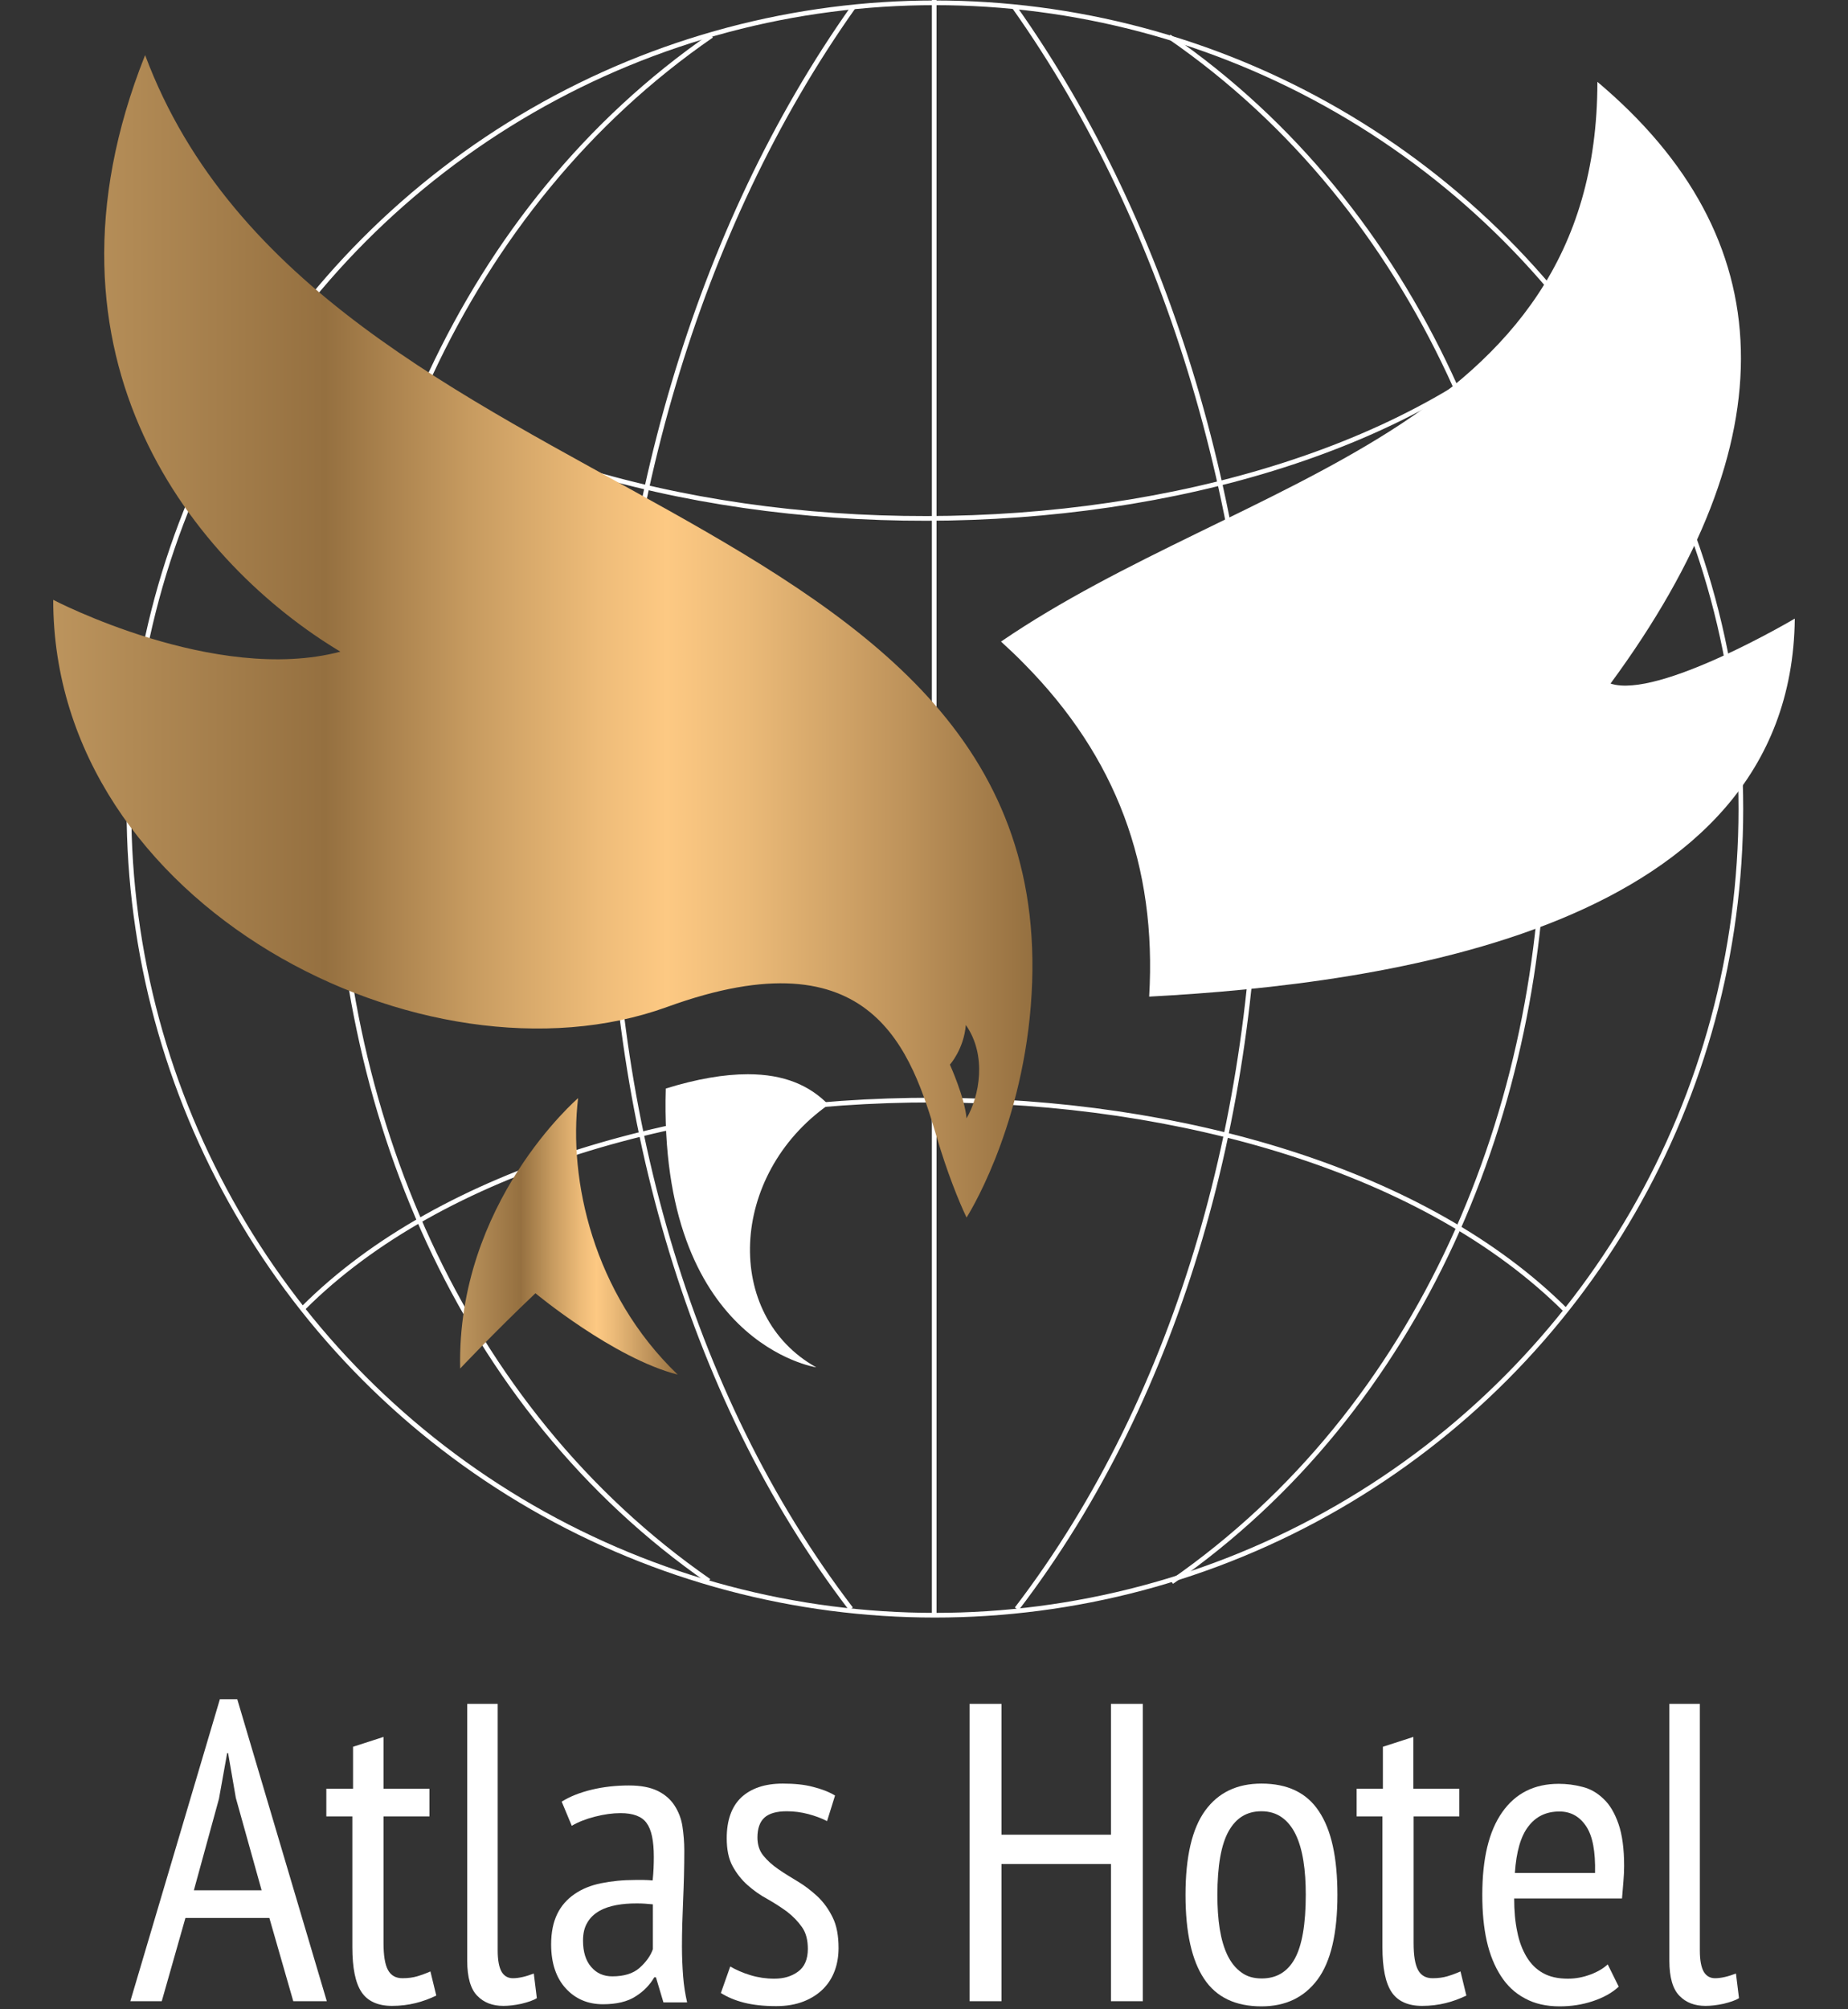
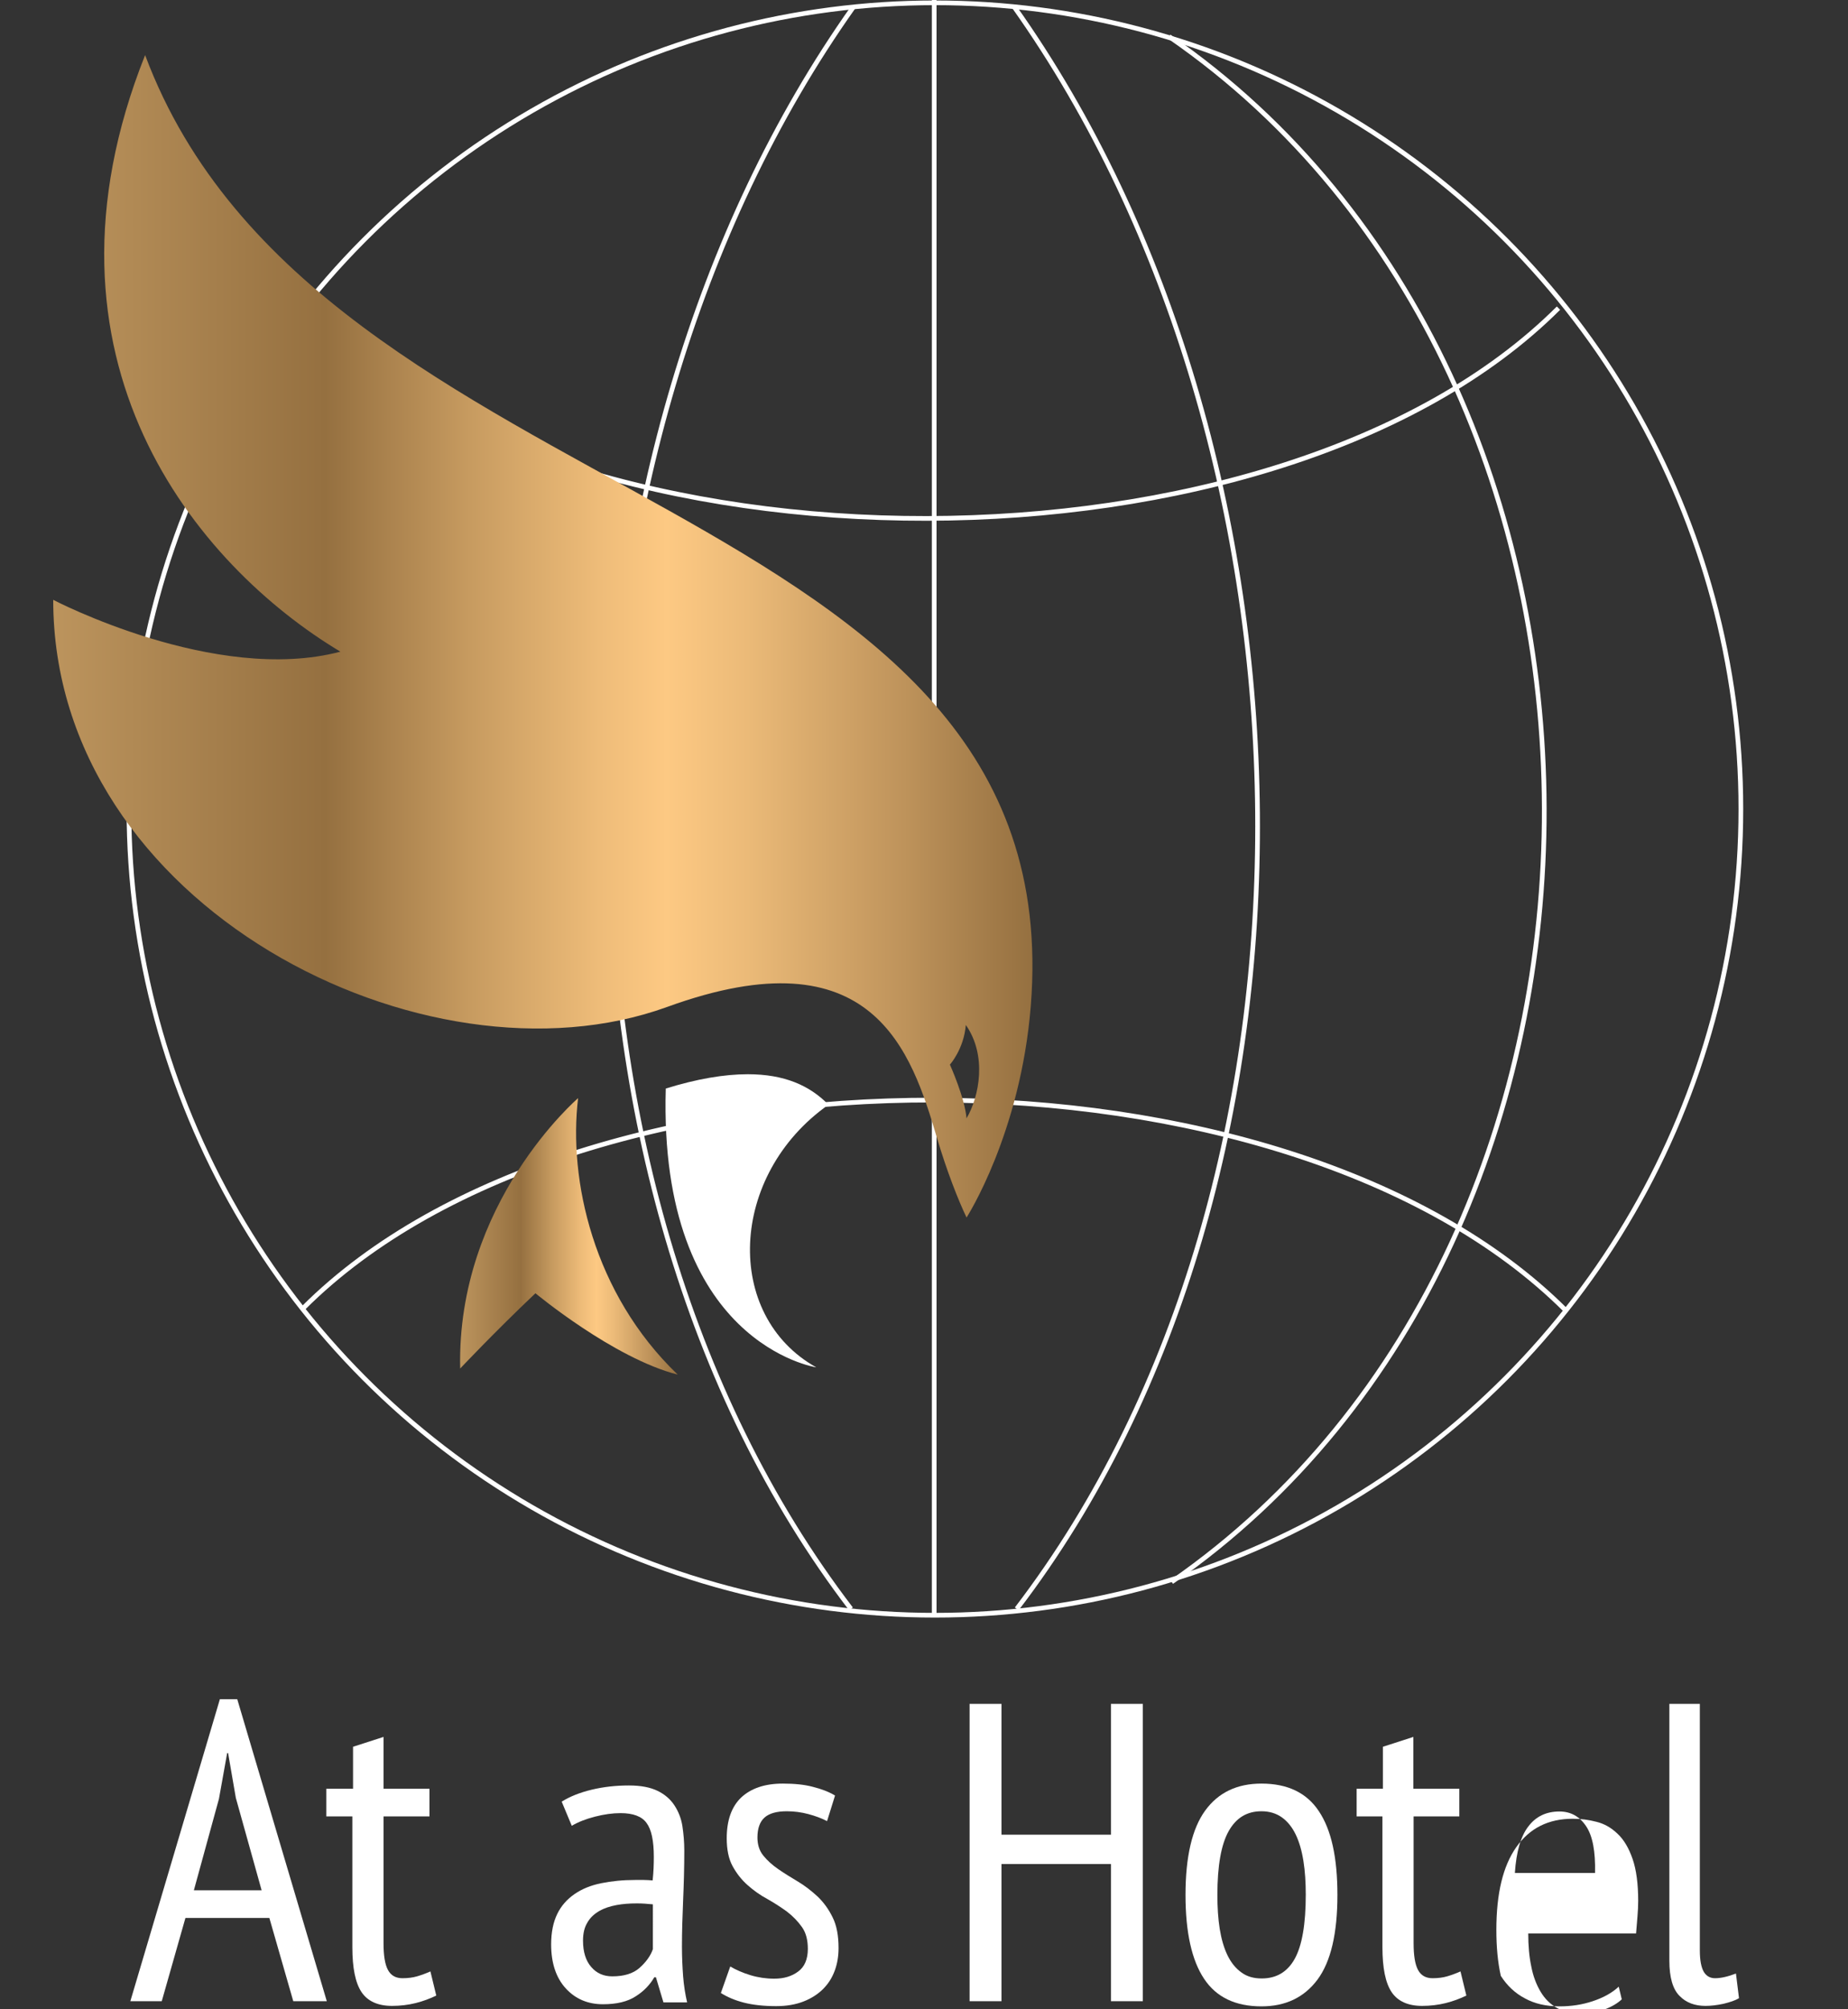
<svg xmlns="http://www.w3.org/2000/svg" version="1.1" id="Layer_1" x="0px" y="0px" viewBox="0 0 788.3 856.8" style="enable-background:new 0 0 788.3 856.8;" xml:space="preserve">
  <rect x="0" y="0" width="788.3" height="856.8" fill="#333333" stroke="none" />
  <style type="text/css">
	.st0{fill:none;stroke:#FFFFFF;stroke-width:2;stroke-miterlimit:10;}
	.st1{fill:url(#SVGID_1_);}
	.st2{fill:#FFFFFF;}
	.st3{fill:url(#SVGID_00000011714635187596911560000007141154446617615037_);}
</style>
  <g>
    <g>
      <circle class="st0" cx="398.8" cy="345" r="343.8" />
      <line class="st0" x1="398.5" y1="688.3" x2="398.5" y2="0" />
      <path class="st0" d="M664.8,131.4C545.5,250.6,244.9,251,126.2,132.4" />
      <path class="st0" d="M667.9,558.8C548.6,439.6,248,439.2,129.4,557.8" />
-       <path class="st0" d="M303.5,15.2c-212.4,146.5-214,511.3-1.1,659" />
      <path class="st0" d="M498.7,15.6c212.4,146.5,214,511.3,1.1,659" />
      <path class="st0" d="M432.6,2.9c134.6,189.8,141.9,499.1,1.1,683.2" />
      <path class="st0" d="M364.1,2.9C229.5,192.6,222.2,502,363,686.1" />
    </g>
    <linearGradient id="SVGID_1_" gradientUnits="userSpaceOnUse" x1="196.221" y1="527.2" x2="289.115" y2="527.2">
      <stop offset="0" style="stop-color:#BC945D" />
      <stop offset="0.278" style="stop-color:#957040" />
      <stop offset="0.426" style="stop-color:#C79B60" />
      <stop offset="0.558" style="stop-color:#EEBC79" />
      <stop offset="0.627" style="stop-color:#FDC983" />
      <stop offset="0.709" style="stop-color:#EBBA78" />
      <stop offset="0.869" style="stop-color:#BE935B" />
      <stop offset="1" style="stop-color:#957040" />
    </linearGradient>
    <path class="st1" d="M246.6,468.3c-4.2,34.7,6.4,83.3,42.5,117.9c-27.4-7-60.7-34.7-60.7-34.7c-17.8,16.9-32.1,32.1-32.1,32.1   C194.7,512.8,246.6,468.3,246.6,468.3z" />
-     <path class="st2" d="M437,283.2c-3.2-3.3-6.6-6.5-10-9.6c103.1-70.5,254.4-89.2,254.4-238.7c79,66.5,82.3,152.3,5.6,256.6   c20.3,6.8,78.6-27.7,78.6-27.7c-1.4,132.5-174.2,155.8-275.4,161.2C493.5,369.2,476.1,322.8,437,283.2z" />
    <path class="st2" d="M284,464.2c13.2-4.1,24.9-6.1,35-6.1c15.6,0,26.4,4.8,34.4,13c-42.6,30-44.8,89.9-5.2,112   C348.3,583.1,280.8,573.1,284,464.2z" />
    <linearGradient id="SVGID_00000099658663687949892090000017746969491288924595_" gradientUnits="userSpaceOnUse" x1="22.671" y1="271.4" x2="440.321" y2="271.4">
      <stop offset="0" style="stop-color:#BC945D" />
      <stop offset="0.278" style="stop-color:#957040" />
      <stop offset="0.426" style="stop-color:#C79B60" />
      <stop offset="0.558" style="stop-color:#EEBC79" />
      <stop offset="0.627" style="stop-color:#FDC983" />
      <stop offset="0.709" style="stop-color:#EBBA78" />
      <stop offset="0.869" style="stop-color:#BE935B" />
      <stop offset="1" style="stop-color:#957040" />
    </linearGradient>
    <path style="fill:url(#SVGID_00000099658663687949892090000017746969491288924595_);" d="M22.7,255.8c0,130.8,159,211,261.9,173.6   c88-32,104.2,19.2,115.1,55.9c4.2,14.2,9.1,26.6,12.6,33.9c0,0,23-35.6,27.4-90.2c17.7-221-303.7-207.4-377.8-405.5   C10.2,153.3,84,241.2,145.2,277.9C91.9,292,22.7,255.8,22.7,255.8z M405.2,454c0,0,5.9-6.5,6.8-16.9c9.1,13,5.8,30.4,0.3,39.8   C411.5,467.9,405.2,454,405.2,454z" />
    <g>
      <path class="st2" d="M114.9,817.9H79.1L69,853.4H55.6l38.2-128.8h7.4l38.2,128.8h-14.3L114.9,817.9z M82.7,806.1h28.9l-11-39.4    l-3.3-19.1h-0.4l-3.5,19.5L82.7,806.1z" />
      <path class="st2" d="M139.5,762.8h11.1v-17.9l13-4.2v22.1h19.6v11.8h-19.6v54c0,5.3,0.6,9.1,1.9,11.5c1.3,2.4,3.4,3.5,6.2,3.5    c2.4,0,4.5-0.3,6.2-0.8c1.7-0.5,3.7-1.2,5.7-2.1l2.5,10.3c-2.7,1.3-5.6,2.4-8.8,3.2s-6.6,1.2-10.1,1.2c-6,0-10.4-2-13-5.9    c-2.6-3.9-3.9-10.3-3.9-19.1v-55.8h-11.1V762.8z" />
-       <path class="st2" d="M212.3,831.8c0,4.2,0.6,7.2,1.7,9.1c1.1,1.8,2.7,2.7,4.8,2.7c2.5,0,5.5-0.7,8.9-2l1.3,10.5    c-1.6,1-3.8,1.7-6.6,2.4c-2.8,0.6-5.4,0.9-7.7,0.9c-4.6,0-8.3-1.4-11.1-4.3c-2.8-2.8-4.3-7.8-4.3-14.9V726.6h13V831.8z" />
      <path class="st2" d="M239.6,768.3c3.5-2.2,7.8-3.9,12.8-5.1c5-1.2,10.3-1.8,15.9-1.8c5.1,0,9.1,0.8,12.2,2.3    c3.1,1.5,5.5,3.6,7.2,6.2c1.7,2.6,2.9,5.6,3.4,8.9c0.5,3.3,0.8,6.8,0.8,10.4c0,7.2-0.2,14.3-0.5,21.2c-0.3,6.9-0.5,13.4-0.5,19.6    c0,4.6,0.2,8.8,0.5,12.8c0.3,3.9,0.9,7.6,1.7,11.1H283l-3.2-10.7h-0.7c-1.8,3.1-4.4,5.9-7.9,8.1c-3.5,2.3-8.2,3.4-14,3.4    c-6.5,0-11.8-2.3-15.9-6.8c-4.1-4.5-6.2-10.8-6.2-18.7c0-5.2,0.9-9.5,2.6-13c1.7-3.5,4.2-6.3,7.4-8.5c3.2-2.2,6.9-3.7,11.3-4.6    c4.4-0.9,9.3-1.4,14.6-1.4c1.2,0,2.4,0,3.6,0s2.5,0.1,3.8,0.2c0.4-3.7,0.5-7.1,0.5-10c0-6.9-1-11.7-3.1-14.5    c-2-2.8-5.7-4.2-11.1-4.2c-3.4,0-7,0.5-10.9,1.5c-3.9,1-7.2,2.3-9.9,3.9L239.6,768.3z M278.6,812.1c-1.2-0.1-2.4-0.2-3.6-0.3    c-1.2-0.1-2.4-0.1-3.6-0.1c-2.9,0-5.7,0.2-8.4,0.7c-2.7,0.5-5.2,1.3-7.3,2.5c-2.1,1.2-3.9,2.8-5.1,4.9c-1.3,2.1-1.9,4.6-1.9,7.8    c0,4.8,1.2,8.6,3.5,11.2c2.3,2.7,5.3,4,9,4c5,0,8.9-1.2,11.6-3.6s4.7-5.1,5.7-8V812.1z" />
      <path class="st2" d="M311.5,838.6c2.4,1.4,5.3,2.7,8.6,3.7c3.3,1,6.7,1.5,10.2,1.5c4,0,7.4-1,10.1-3c2.8-2,4.2-5.3,4.2-9.7    c0-3.8-0.8-6.9-2.5-9.3c-1.7-2.4-3.8-4.6-6.4-6.6c-2.6-1.9-5.4-3.7-8.4-5.4c-3-1.6-5.8-3.6-8.4-5.9c-2.6-2.3-4.7-5-6.4-8.1    c-1.7-3.1-2.5-7.1-2.5-11.9c0-7.7,2.1-13.5,6.2-17.4c4.2-3.9,10.1-5.9,17.7-5.9c4.9,0,9.2,0.4,12.9,1.4c3.6,0.9,6.8,2.1,9.4,3.7    l-3.4,10.9c-2.3-1.2-5-2.2-8-3c-3-0.8-6.1-1.2-9.2-1.2c-4.3,0-7.5,0.9-9.5,2.7c-2,1.8-3,4.7-3,8.5c0,3,0.8,5.6,2.5,7.7    c1.7,2.1,3.8,4,6.4,5.8c2.6,1.8,5.4,3.5,8.4,5.3c3,1.8,5.8,4,8.4,6.4c2.6,2.5,4.7,5.4,6.4,8.9c1.7,3.4,2.5,7.8,2.5,13    c0,3.4-0.5,6.6-1.6,9.6c-1.1,3-2.7,5.6-5,7.9c-2.2,2.2-5,4-8.3,5.3c-3.3,1.3-7.2,2-11.7,2c-5.3,0-9.9-0.5-13.8-1.5    c-3.9-1-7.1-2.4-9.8-4.1L311.5,838.6z" />
      <path class="st2" d="M473.9,794.9h-46.7v58.5h-13.6V726.6h13.6v55.8h46.7v-55.8h13.6v126.8h-13.6V794.9z" />
      <path class="st2" d="M505.7,808.1c0-16.3,2.8-28.3,8.4-36c5.6-7.7,13.6-11.5,24-11.5c11.1,0,19.3,3.9,24.5,11.8    c5.3,7.9,7.9,19.7,7.9,35.7c0,16.4-2.8,28.4-8.5,36.1c-5.7,7.6-13.6,11.4-23.9,11.4c-11.1,0-19.3-3.9-24.5-11.8    C508.4,836,505.7,824.1,505.7,808.1z M519.3,808.1c0,5.3,0.3,10.1,1,14.5c0.7,4.3,1.8,8.1,3.3,11.2c1.5,3.1,3.5,5.6,5.9,7.3    c2.4,1.8,5.3,2.6,8.7,2.6c6.3,0,11-2.8,14.1-8.4c3.1-5.6,4.7-14.7,4.7-27.3c0-5.2-0.3-10-1-14.4c-0.7-4.4-1.8-8.2-3.3-11.3    c-1.5-3.1-3.5-5.6-5.9-7.3c-2.4-1.7-5.3-2.6-8.7-2.6c-6.2,0-10.8,2.8-14,8.5C520.9,786.6,519.3,795.7,519.3,808.1z" />
      <path class="st2" d="M578.9,762.8h11v-17.9l13-4.2v22.1h19.6v11.8H603v54c0,5.3,0.6,9.1,1.9,11.5c1.3,2.4,3.4,3.5,6.2,3.5    c2.4,0,4.5-0.3,6.2-0.8c1.7-0.5,3.7-1.2,5.7-2.1l2.5,10.3c-2.7,1.3-5.6,2.4-8.8,3.2s-6.6,1.2-10.1,1.2c-6,0-10.4-2-13-5.9    c-2.6-3.9-3.9-10.3-3.9-19.1v-55.8h-11V762.8z" />
-       <path class="st2" d="M690.5,847.2c-2.9,2.7-6.6,4.7-11.1,6.2c-4.5,1.5-9.2,2.2-14.1,2.2c-5.7,0-10.6-1.1-14.8-3.4    c-4.2-2.2-7.6-5.4-10.3-9.6c-2.7-4.2-4.7-9.1-6-14.9c-1.3-5.8-1.9-12.3-1.9-19.6c0-15.5,2.8-27.2,8.5-35.3    c5.7-8.1,13.7-12.1,24.1-12.1c3.4,0,6.7,0.4,10.1,1.3c3.3,0.8,6.3,2.5,9,5.1c2.7,2.5,4.8,6.1,6.4,10.7c1.6,4.6,2.4,10.6,2.4,17.9    c0,2.1-0.1,4.3-0.3,6.6c-0.2,2.4-0.4,4.8-0.6,7.3h-46c0,5.2,0.4,9.9,1.3,14.1c0.8,4.2,2.2,7.8,4,10.8c1.8,3,4.1,5.3,7,6.9    c2.8,1.6,6.4,2.4,10.6,2.4c3.3,0,6.5-0.6,9.7-1.8c3.2-1.2,5.6-2.7,7.3-4.3L690.5,847.2z M680.4,798.7c0.2-9.1-1-15.7-3.8-19.9    c-2.8-4.2-6.6-6.3-11.4-6.3c-5.6,0-10,2.1-13.2,6.3c-3.3,4.2-5.2,10.9-5.8,19.9H680.4z" />
+       <path class="st2" d="M690.5,847.2c-2.9,2.7-6.6,4.7-11.1,6.2c-4.5,1.5-9.2,2.2-14.1,2.2c-5.7,0-10.6-1.1-14.8-3.4    c-4.2-2.2-7.6-5.4-10.3-9.6c-1.3-5.8-1.9-12.3-1.9-19.6c0-15.5,2.8-27.2,8.5-35.3    c5.7-8.1,13.7-12.1,24.1-12.1c3.4,0,6.7,0.4,10.1,1.3c3.3,0.8,6.3,2.5,9,5.1c2.7,2.5,4.8,6.1,6.4,10.7c1.6,4.6,2.4,10.6,2.4,17.9    c0,2.1-0.1,4.3-0.3,6.6c-0.2,2.4-0.4,4.8-0.6,7.3h-46c0,5.2,0.4,9.9,1.3,14.1c0.8,4.2,2.2,7.8,4,10.8c1.8,3,4.1,5.3,7,6.9    c2.8,1.6,6.4,2.4,10.6,2.4c3.3,0,6.5-0.6,9.7-1.8c3.2-1.2,5.6-2.7,7.3-4.3L690.5,847.2z M680.4,798.7c0.2-9.1-1-15.7-3.8-19.9    c-2.8-4.2-6.6-6.3-11.4-6.3c-5.6,0-10,2.1-13.2,6.3c-3.3,4.2-5.2,10.9-5.8,19.9H680.4z" />
      <path class="st2" d="M725.1,831.8c0,4.2,0.6,7.2,1.7,9.1c1.1,1.8,2.7,2.7,4.8,2.7c2.5,0,5.5-0.7,8.9-2l1.3,10.5    c-1.6,1-3.8,1.7-6.6,2.4c-2.8,0.6-5.4,0.9-7.7,0.9c-4.6,0-8.3-1.4-11.1-4.3c-2.8-2.8-4.3-7.8-4.3-14.9V726.6h13V831.8z" />
    </g>
  </g>
</svg>